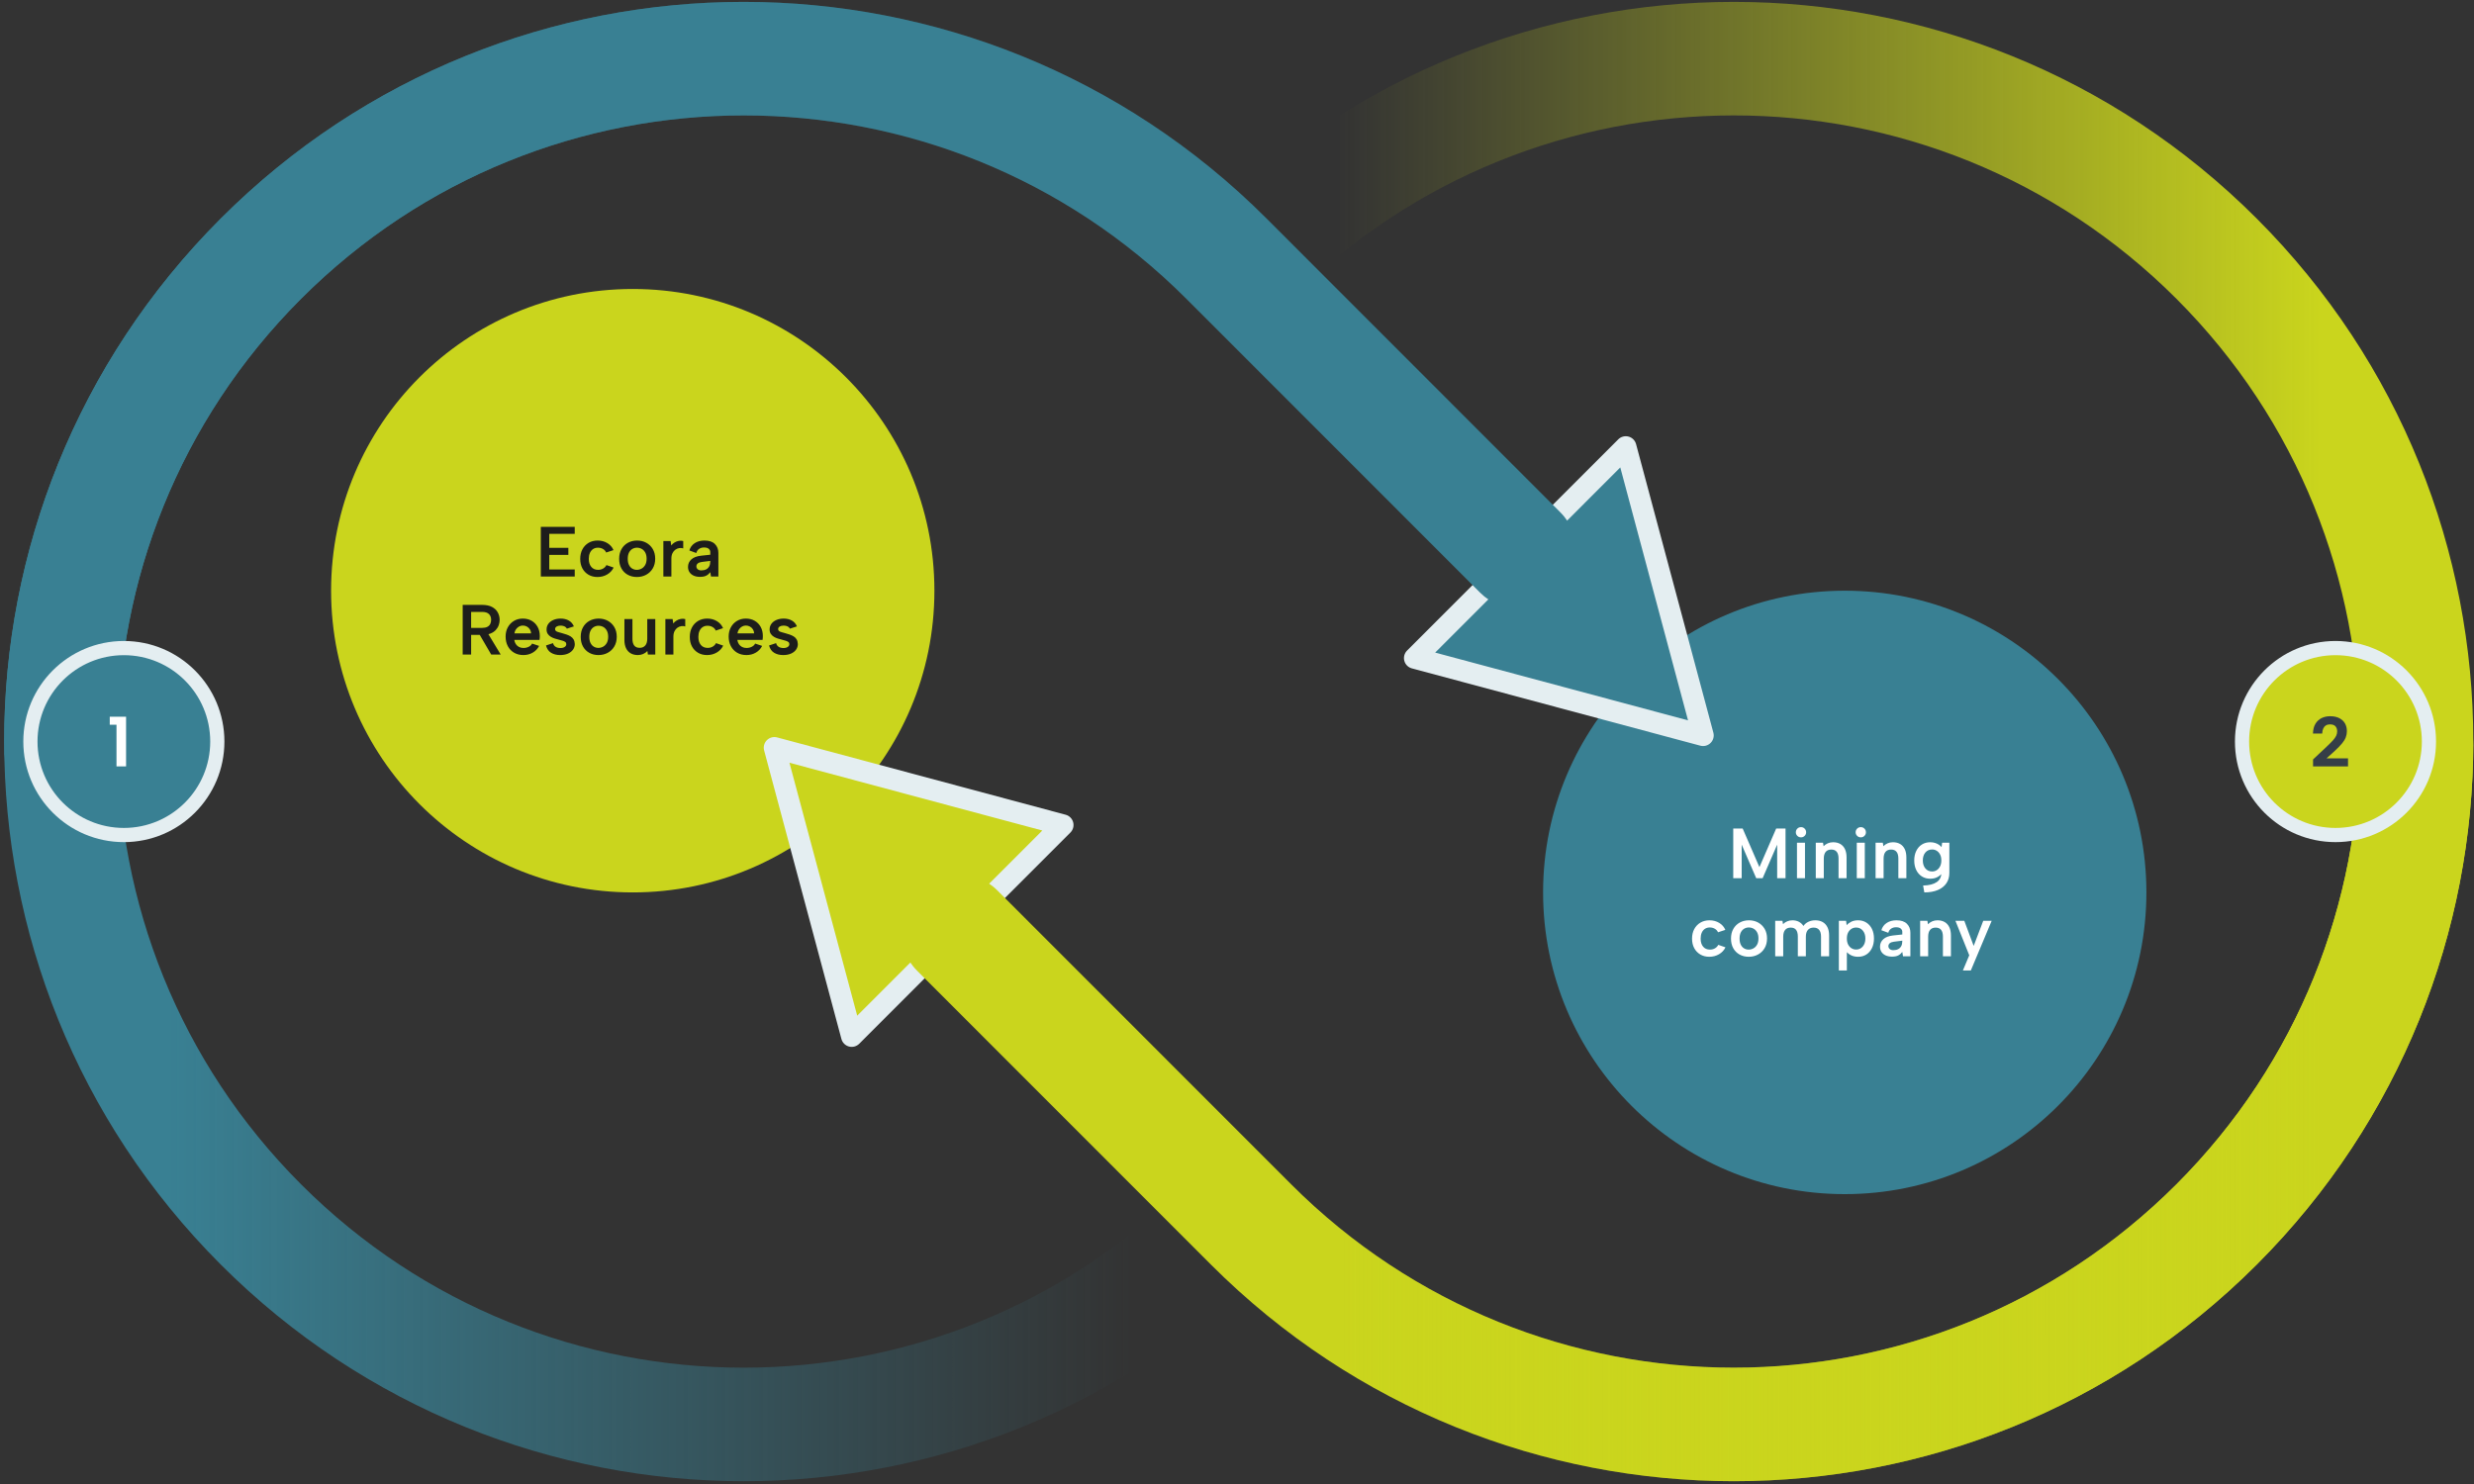
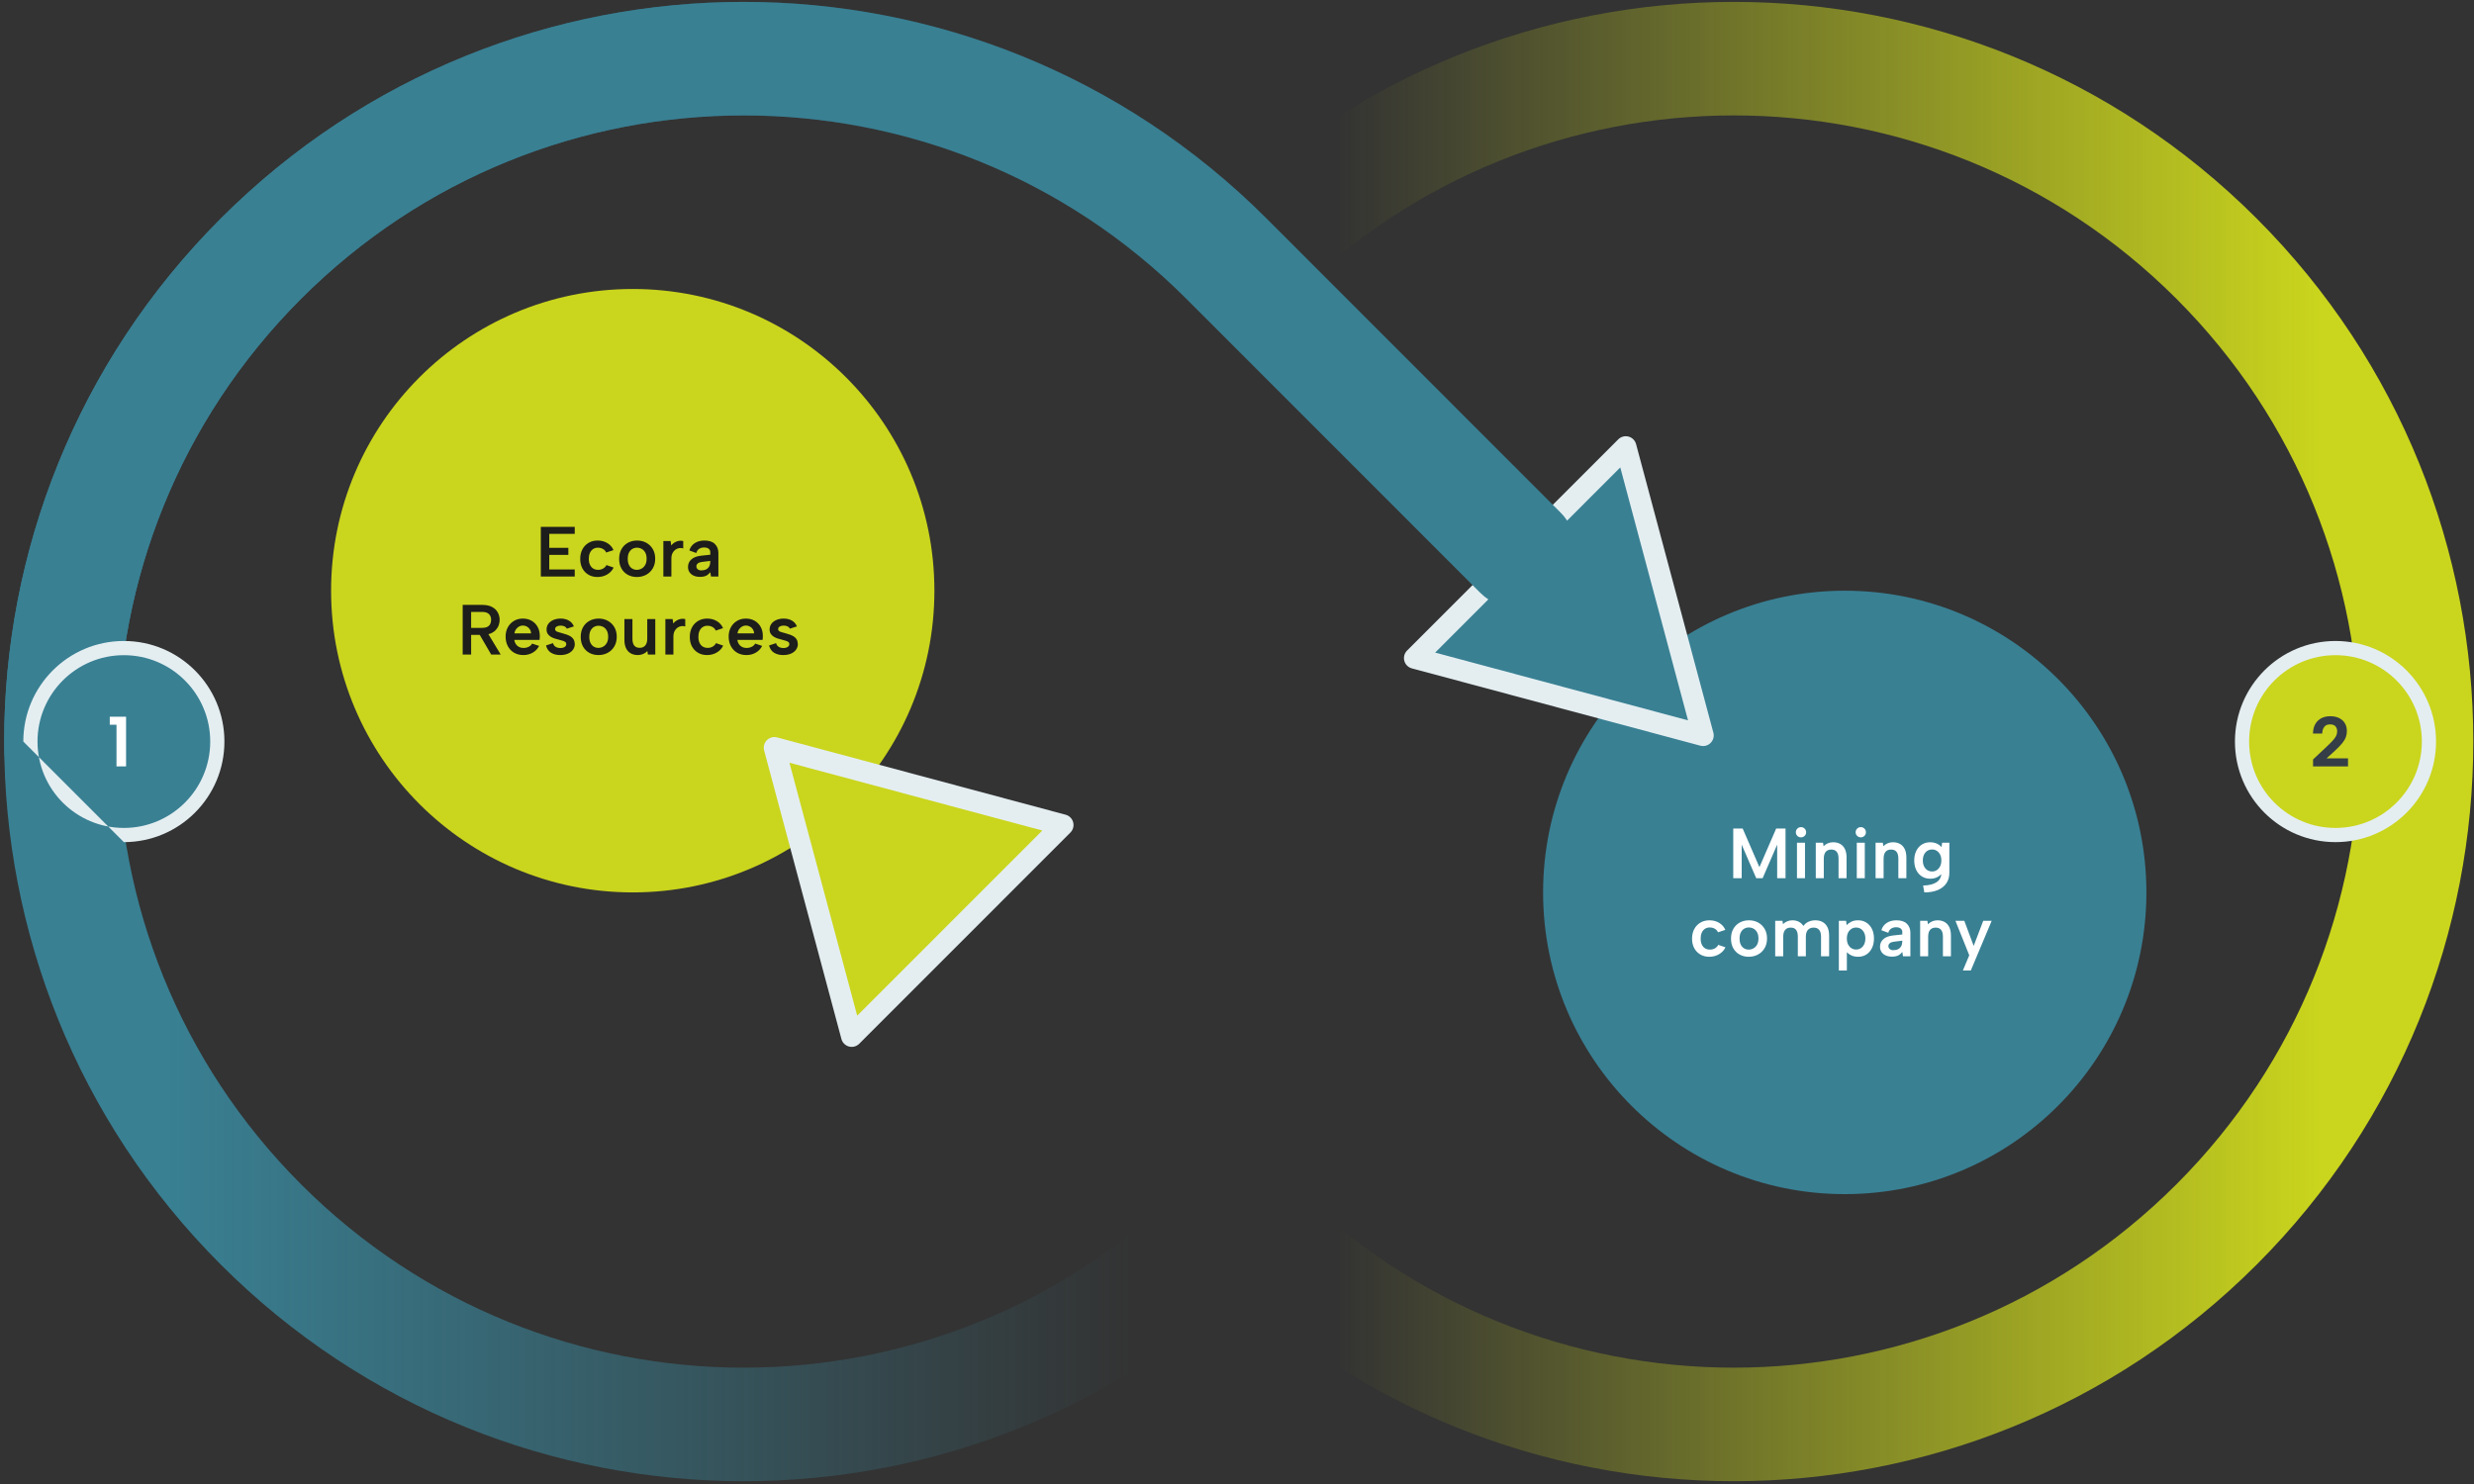
<svg xmlns="http://www.w3.org/2000/svg" width="805" height="483" viewBox="0 0 805 483" fill="none">
  <rect x="0" y="0" width="805" height="483" fill="#333333" stroke="none" />
  <path d="M529.007 145.444L554.157 239.354L460.292 214.191L529.007 145.444Z" fill="#398093" />
  <mask id="mask0_2034_4028" style="mask-type:luminance" maskUnits="userSpaceOnUse" x="86" y="75" width="239" height="218">
    <path d="M324.817 75.578H86.958V292.764H324.817V75.578Z" fill="white" />
  </mask>
  <g mask="url(#mask0_2034_4028)">
    <path d="M205.887 290.455C260.095 290.455 304.041 246.488 304.041 192.254C304.041 138.02 260.095 94.056 205.887 94.056C151.678 94.056 107.732 138.02 107.732 192.254C107.732 246.488 151.678 290.455 205.887 290.455Z" fill="#CAD51D" />
  </g>
  <mask id="mask1_2034_4028" style="mask-type:luminance" maskUnits="userSpaceOnUse" x="481" y="173" width="239" height="218">
    <path d="M719.179 173.779H481.321V390.964H719.179V173.779Z" fill="white" />
  </mask>
  <g mask="url(#mask1_2034_4028)">
    <path d="M600.25 388.655C654.459 388.655 698.404 344.688 698.404 290.454C698.404 236.22 654.459 192.256 600.25 192.256C546.041 192.256 502.096 236.22 502.096 290.454C502.096 344.688 546.041 388.655 600.25 388.655Z" fill="#398093" />
  </g>
  <path d="M250.237 210.084C250.53 211.177 251.084 211.971 251.899 212.463C252.716 212.955 253.692 213.202 254.83 213.202C255.816 213.202 256.666 213.045 257.381 212.729C258.097 212.412 258.649 211.983 259.032 211.435C259.417 210.888 259.609 210.285 259.609 209.622C259.579 209.006 259.445 208.498 259.205 208.098C258.967 207.698 258.644 207.375 258.235 207.128C257.829 206.881 257.381 206.678 256.897 206.516C256.412 206.354 255.925 206.204 255.431 206.066C255.124 205.973 254.83 205.892 254.553 205.823C254.276 205.754 254.039 205.678 253.838 205.592C253.639 205.507 253.48 205.396 253.365 205.257C253.249 205.119 253.192 204.957 253.192 204.772C253.192 204.403 253.362 204.119 253.699 203.918C254.039 203.717 254.454 203.618 254.946 203.618C255.239 203.618 255.528 203.652 255.812 203.722C256.098 203.791 256.343 203.902 256.55 204.056C256.758 204.211 256.917 204.396 257.023 204.611L259.309 203.872C258.972 203.04 258.425 202.41 257.67 201.978C256.917 201.546 256.024 201.331 254.992 201.331C254.131 201.331 253.353 201.477 252.661 201.77C251.968 202.063 251.423 202.474 251.022 203.006C250.622 203.537 250.421 204.165 250.421 204.888C250.421 205.458 250.553 205.934 250.814 206.32C251.077 206.705 251.414 207.02 251.83 207.267C252.245 207.514 252.688 207.705 253.157 207.844C253.628 207.983 254.069 208.105 254.484 208.214C254.87 208.322 255.244 208.426 255.604 208.525C255.966 208.625 256.262 208.761 256.493 208.929C256.723 209.098 256.839 209.338 256.839 209.645C256.839 210.015 256.666 210.32 256.319 210.558C255.973 210.796 255.5 210.916 254.9 210.916C254.609 210.916 254.3 210.874 253.976 210.789C253.653 210.703 253.358 210.546 253.088 210.315C252.82 210.084 252.631 209.754 252.522 209.322L250.237 210.084ZM239.957 206.135C240.036 205.627 240.209 205.183 240.477 204.807C240.747 204.431 241.075 204.133 241.458 203.918C241.843 203.703 242.252 203.594 242.681 203.594C243.175 203.594 243.621 203.705 244.02 203.929C244.422 204.153 244.745 204.456 244.99 204.842C245.237 205.227 245.368 205.657 245.382 206.135H239.957ZM245.936 212.405C246.846 211.874 247.529 211.147 247.991 210.223L245.705 209.461C245.507 209.893 245.149 210.239 244.632 210.5C244.117 210.761 243.535 210.893 242.889 210.893C242.351 210.893 241.873 210.784 241.458 210.569C241.042 210.354 240.701 210.05 240.431 209.657C240.163 209.264 239.99 208.798 239.911 208.26H248.129C248.161 208.029 248.185 207.809 248.198 207.601C248.215 207.394 248.221 207.197 248.221 207.013C248.221 205.888 247.988 204.899 247.517 204.045C247.049 203.19 246.398 202.525 245.567 202.047C244.736 201.569 243.775 201.331 242.681 201.331C241.606 201.331 240.643 201.585 239.796 202.093C238.951 202.601 238.288 203.294 237.81 204.172C237.335 205.049 237.095 206.05 237.095 207.174C237.095 208.359 237.337 209.408 237.822 210.315C238.307 211.223 238.985 211.932 239.853 212.44C240.724 212.948 241.735 213.202 242.889 213.202C244.013 213.202 245.029 212.936 245.936 212.405ZM233.228 212.371C234.175 211.816 234.87 211.07 235.317 210.13L232.986 209.322C232.723 209.814 232.353 210.195 231.878 210.465C231.4 210.736 230.862 210.869 230.262 210.869C229.322 210.869 228.584 210.551 228.046 209.911C227.506 209.271 227.238 208.398 227.238 207.29C227.238 206.551 227.356 205.911 227.596 205.373C227.833 204.835 228.175 204.414 228.623 204.114C229.068 203.814 229.599 203.664 230.216 203.664C230.83 203.664 231.382 203.807 231.866 204.091C232.351 204.375 232.693 204.756 232.894 205.234L235.271 204.449C234.87 203.495 234.209 202.735 233.286 202.174C232.363 201.613 231.308 201.331 230.123 201.331C228.999 201.331 228.011 201.585 227.157 202.093C226.303 202.601 225.636 203.301 225.16 204.195C224.683 205.089 224.445 206.128 224.445 207.313C224.445 208.484 224.678 209.507 225.149 210.384C225.617 211.262 226.275 211.95 227.123 212.451C227.967 212.953 228.946 213.202 230.054 213.202C231.222 213.202 232.282 212.925 233.228 212.371ZM216.504 213.04H219.112V207.22C219.112 206.511 219.235 205.916 219.482 205.431C219.726 204.946 220.043 204.569 220.428 204.299C220.811 204.029 221.231 203.86 221.686 203.791C222.139 203.722 222.566 203.756 222.967 203.895V201.493C222.473 201.37 221.986 201.354 221.501 201.447C221.017 201.539 220.567 201.712 220.151 201.966C219.736 202.22 219.373 202.539 219.066 202.925L218.858 201.493H216.504V213.04ZM213.217 201.493H210.608V207.867C210.608 208.853 210.389 209.595 209.95 210.096C209.512 210.597 208.907 210.846 208.138 210.846C207.337 210.846 206.744 210.597 206.361 210.096C205.975 209.595 205.783 208.867 205.783 207.913V201.493H203.175V208.26C203.175 209.338 203.35 210.241 203.706 210.973C204.059 211.706 204.562 212.26 205.218 212.636C205.871 213.013 206.651 213.202 207.561 213.202C208.161 213.202 208.729 213.087 209.269 212.856C209.807 212.625 210.269 212.301 210.654 211.886L210.816 213.04H213.217V201.493ZM193.226 210.477C192.778 210.216 192.42 209.819 192.152 209.287C191.882 208.756 191.748 208.091 191.748 207.29C191.748 206.458 191.887 205.777 192.164 205.246C192.441 204.715 192.805 204.317 193.26 204.056C193.713 203.795 194.209 203.664 194.749 203.664C195.303 203.664 195.818 203.795 196.296 204.056C196.771 204.317 197.157 204.715 197.45 205.246C197.741 205.777 197.889 206.442 197.889 207.244C197.889 208.075 197.734 208.756 197.427 209.287C197.118 209.819 196.723 210.216 196.238 210.477C195.753 210.738 195.241 210.869 194.703 210.869C194.163 210.869 193.671 210.738 193.226 210.477ZM197.739 212.475C198.639 211.99 199.354 211.301 199.885 210.408C200.416 209.514 200.682 208.461 200.682 207.244C200.682 206.043 200.419 204.999 199.897 204.114C199.373 203.23 198.669 202.544 197.785 202.059C196.898 201.574 195.903 201.331 194.795 201.331C193.701 201.331 192.709 201.574 191.817 202.059C190.924 202.544 190.225 203.232 189.717 204.126C189.209 205.019 188.955 206.073 188.955 207.29C188.955 208.491 189.2 209.535 189.694 210.419C190.185 211.304 190.871 211.99 191.748 212.475C192.625 212.96 193.618 213.202 194.726 213.202C195.834 213.202 196.838 212.96 197.739 212.475ZM177.66 210.084C177.951 211.177 178.505 211.971 179.322 212.463C180.137 212.955 181.113 213.202 182.254 213.202C183.237 213.202 184.089 213.045 184.804 212.729C185.52 212.412 186.07 211.983 186.455 211.435C186.838 210.888 187.032 210.285 187.032 209.622C187 209.006 186.866 208.498 186.628 208.098C186.388 207.698 186.065 207.375 185.659 207.128C185.25 206.881 184.804 206.678 184.32 206.516C183.835 206.354 183.346 206.204 182.854 206.066C182.545 205.973 182.254 205.892 181.977 205.823C181.7 205.754 181.46 205.678 181.261 205.592C181.06 205.507 180.903 205.396 180.788 205.257C180.672 205.119 180.615 204.957 180.615 204.772C180.615 204.403 180.783 204.119 181.123 203.918C181.46 203.717 181.875 203.618 182.369 203.618C182.66 203.618 182.949 203.652 183.235 203.722C183.519 203.791 183.766 203.902 183.973 204.056C184.181 204.211 184.338 204.396 184.447 204.611L186.732 203.872C186.393 203.04 185.846 202.41 185.093 201.978C184.338 201.546 183.445 201.331 182.415 201.331C181.552 201.331 180.776 201.477 180.084 201.77C179.391 202.063 178.844 202.474 178.445 203.006C178.043 203.537 177.845 204.165 177.845 204.888C177.845 205.458 177.974 205.934 178.237 206.32C178.498 206.705 178.837 207.02 179.253 207.267C179.668 207.514 180.109 207.705 180.58 207.844C181.049 207.983 181.492 208.105 181.907 208.214C182.291 208.322 182.665 208.426 183.027 208.525C183.387 208.625 183.685 208.761 183.916 208.929C184.147 209.098 184.262 209.338 184.262 209.645C184.262 210.015 184.089 210.32 183.743 210.558C183.396 210.796 182.923 210.916 182.323 210.916C182.03 210.916 181.723 210.874 181.4 210.789C181.076 210.703 180.779 210.546 180.511 210.315C180.241 210.084 180.051 209.754 179.945 209.322L177.66 210.084ZM167.381 206.135C167.457 205.627 167.63 205.183 167.9 204.807C168.17 204.431 168.495 204.133 168.881 203.918C169.266 203.703 169.673 203.594 170.104 203.594C170.596 203.594 171.044 203.705 171.443 203.929C171.843 204.153 172.166 204.456 172.413 204.842C172.66 205.227 172.789 205.657 172.805 206.135H167.381ZM173.359 212.405C174.267 211.874 174.952 211.147 175.414 210.223L173.128 209.461C172.928 209.893 172.57 210.239 172.055 210.5C171.54 210.761 170.959 210.893 170.312 210.893C169.774 210.893 169.297 210.784 168.881 210.569C168.465 210.354 168.124 210.05 167.854 209.657C167.584 209.264 167.411 208.798 167.334 208.26H175.552C175.582 208.029 175.605 207.809 175.622 207.601C175.638 207.394 175.645 207.197 175.645 207.013C175.645 205.888 175.409 204.899 174.941 204.045C174.472 203.19 173.821 202.525 172.99 202.047C172.159 201.569 171.196 201.331 170.104 201.331C169.026 201.331 168.066 201.585 167.219 202.093C166.372 202.601 165.712 203.294 165.234 204.172C164.756 205.049 164.518 206.05 164.518 207.174C164.518 208.359 164.76 209.408 165.245 210.315C165.73 211.223 166.406 211.932 167.277 212.44C168.147 212.948 169.158 213.202 170.312 213.202C171.436 213.202 172.452 212.936 173.359 212.405ZM155.582 205.742L159.83 213.04H162.923L158.514 205.742H155.582ZM150.55 196.874V213.04H153.297V206.643H156.875C157.921 206.643 158.809 206.5 159.541 206.216C160.273 205.932 160.862 205.546 161.307 205.061C161.753 204.576 162.076 204.049 162.277 203.479C162.477 202.909 162.577 202.331 162.577 201.747C162.577 200.869 162.369 200.056 161.953 199.31C161.538 198.564 160.91 197.971 160.072 197.532C159.234 197.093 158.168 196.874 156.875 196.874H150.55ZM159.483 203.144C159.269 203.537 158.948 203.837 158.525 204.045C158.103 204.253 157.551 204.357 156.875 204.357H153.297V199.16H156.875C157.874 199.16 158.613 199.391 159.091 199.853C159.569 200.315 159.807 200.945 159.807 201.747C159.807 202.285 159.698 202.752 159.483 203.144Z" fill="#1D1D1B" />
  <path d="M231.116 182.716C231.116 183.347 231.003 183.878 230.781 184.31C230.557 184.742 230.227 185.072 229.789 185.303C229.35 185.534 228.814 185.649 228.184 185.649C227.69 185.649 227.302 185.522 227.018 185.268C226.732 185.014 226.591 184.709 226.591 184.356C226.591 183.97 226.737 183.652 227.03 183.398C227.321 183.144 227.759 182.977 228.346 182.901L231.116 182.555V182.716ZM233.748 187.636V179.945C233.748 178.774 233.369 177.813 232.616 177.058C231.862 176.303 230.73 175.926 229.223 175.926C227.976 175.926 226.917 176.21 226.049 176.781C225.179 177.351 224.597 178.143 224.306 179.16L226.568 179.991C226.721 179.391 227.025 178.94 227.48 178.64C227.933 178.34 228.468 178.19 229.084 178.19C229.791 178.19 230.308 178.34 230.631 178.64C230.954 178.94 231.116 179.275 231.116 179.645V180.545L228.092 180.869C226.707 181.023 225.656 181.428 224.941 182.081C224.225 182.735 223.867 183.548 223.867 184.518C223.867 185.164 224.024 185.73 224.341 186.215C224.655 186.7 225.105 187.077 225.691 187.347C226.275 187.617 226.968 187.751 227.769 187.751C228.614 187.751 229.292 187.619 229.8 187.358C230.308 187.097 230.747 186.719 231.116 186.227L231.347 187.636H233.748ZM215.848 187.636H218.457V181.816C218.457 181.107 218.579 180.511 218.826 180.026C219.071 179.541 219.387 179.164 219.772 178.894C220.156 178.624 220.576 178.455 221.03 178.386C221.483 178.317 221.91 178.351 222.312 178.49V176.088C221.818 175.966 221.33 175.949 220.846 176.042C220.361 176.134 219.911 176.307 219.495 176.561C219.08 176.816 218.717 177.134 218.41 177.52L218.203 176.088H215.848V187.636ZM205.735 185.072C205.287 184.811 204.929 184.414 204.661 183.883C204.391 183.351 204.257 182.686 204.257 181.885C204.257 181.053 204.396 180.372 204.673 179.841C204.95 179.31 205.315 178.913 205.769 178.652C206.222 178.391 206.718 178.259 207.258 178.259C207.812 178.259 208.327 178.391 208.805 178.652C209.281 178.913 209.666 179.31 209.959 179.841C210.25 180.372 210.398 181.037 210.398 181.839C210.398 182.67 210.243 183.351 209.936 183.883C209.627 184.414 209.232 184.811 208.747 185.072C208.263 185.333 207.75 185.465 207.212 185.465C206.672 185.465 206.18 185.333 205.735 185.072ZM210.248 187.07C211.148 186.585 211.864 185.897 212.395 185.003C212.926 184.109 213.191 183.056 213.191 181.839C213.191 180.638 212.928 179.594 212.406 178.709C211.882 177.825 211.178 177.139 210.294 176.654C209.408 176.169 208.413 175.926 207.305 175.926C206.21 175.926 205.218 176.169 204.327 176.654C203.433 177.139 202.734 177.827 202.226 178.721C201.718 179.615 201.464 180.668 201.464 181.885C201.464 183.086 201.709 184.13 202.203 185.014C202.695 185.899 203.38 186.585 204.257 187.07C205.135 187.555 206.127 187.797 207.235 187.797C208.343 187.797 209.347 187.555 210.248 187.07ZM197.575 186.966C198.521 186.412 199.218 185.666 199.664 184.726L197.332 183.917C197.071 184.409 196.702 184.79 196.224 185.06C195.746 185.331 195.208 185.465 194.608 185.465C193.669 185.465 192.93 185.146 192.392 184.506C191.854 183.866 191.584 182.993 191.584 181.885C191.584 181.146 191.704 180.506 191.942 179.968C192.18 179.43 192.524 179.01 192.969 178.709C193.415 178.409 193.946 178.259 194.562 178.259C195.178 178.259 195.728 178.402 196.213 178.686C196.697 178.97 197.039 179.351 197.24 179.829L199.617 179.044C199.218 178.09 198.556 177.331 197.632 176.769C196.709 176.208 195.654 175.926 194.47 175.926C193.345 175.926 192.357 176.18 191.503 176.688C190.649 177.197 189.984 177.896 189.507 178.79C189.029 179.684 188.791 180.723 188.791 181.908C188.791 183.079 189.026 184.102 189.495 184.98C189.964 185.857 190.622 186.546 191.469 187.047C192.316 187.548 193.292 187.797 194.4 187.797C195.571 187.797 196.628 187.52 197.575 186.966ZM187.009 171.469H175.975V187.636H187.009V185.349H178.722V180.592H184.931V178.305H178.722V173.755H187.009V171.469Z" fill="#1D1D1B" />
  <path d="M277.129 337.265L251.979 243.355L345.844 268.518L277.129 337.265Z" fill="#CAD51D" />
  <path fill-rule="evenodd" clip-rule="evenodd" d="M249.531 240.906C250.406 240.031 251.681 239.689 252.875 240.009L346.741 265.171C347.935 265.492 348.869 266.426 349.189 267.621C349.509 268.817 349.168 270.092 348.293 270.967L279.578 339.715C278.703 340.59 277.428 340.932 276.233 340.611C275.038 340.291 274.105 339.357 273.785 338.162L248.635 244.252C248.314 243.057 248.656 241.781 249.531 240.906ZM256.876 248.255L278.922 330.573L339.155 270.311L256.876 248.255Z" fill="#E4EEF1" />
  <mask id="mask2_2034_4028" style="mask-type:luminance" maskUnits="userSpaceOnUse" x="271" y="241" width="555" height="244">
    <path d="M825.466 241.653H271.444V484.152H825.466V241.653Z" fill="white" />
  </mask>
  <g mask="url(#mask2_2034_4028)">
-     <path fill-rule="evenodd" clip-rule="evenodd" d="M708.181 97.255C628.636 17.672 499.667 17.672 420.122 97.255C412.91 104.47 401.217 104.47 394.005 97.255C386.793 90.039 386.793 78.341 394.005 71.125C487.974 -22.889 640.329 -22.889 734.298 71.125L721.423 84.006L734.298 71.126C828.265 165.14 828.265 317.566 734.298 411.58L734.298 411.58C640.328 505.591 487.974 505.591 394.005 411.58L407.063 398.515L394.005 411.58L298.425 315.954C291.213 308.739 291.213 297.041 298.425 289.825C305.637 282.61 317.329 282.61 324.541 289.825L420.122 385.451C499.667 465.032 628.636 465.032 708.181 385.451C787.724 305.867 787.724 176.838 708.181 97.255Z" fill="#CAD51D" />
-   </g>
+     </g>
  <path fill-rule="evenodd" clip-rule="evenodd" d="M97.952 97.253C177.497 17.67 306.466 17.67 386.011 97.253L481.591 192.879C488.803 200.094 500.496 200.094 507.708 192.879C514.92 185.664 514.92 173.965 507.708 166.75L412.128 71.124L399.069 84.189L412.128 71.124C318.158 -22.89 165.804 -22.89 71.835 71.124L71.835 71.124C-22.132 165.138 -22.132 317.565 71.835 411.578L84.893 398.514L71.835 411.579C165.804 505.593 318.158 505.593 412.128 411.579C419.34 404.363 419.34 392.665 412.128 385.449C404.916 378.234 393.223 378.234 386.011 385.449C306.466 465.033 177.497 465.033 97.952 385.45C18.408 305.866 18.408 176.837 97.951 97.253" fill="url(#paint0_linear_2034_4028)" />
  <path fill-rule="evenodd" clip-rule="evenodd" d="M708.182 97.254C628.637 17.671 499.668 17.671 420.123 97.254C412.911 104.47 401.218 104.47 394.006 97.254C386.794 90.039 386.794 78.341 394.006 71.125C487.975 -22.889 640.329 -22.889 734.299 71.125L721.424 84.006L734.299 71.125C828.266 165.139 828.266 317.566 734.299 411.579L734.299 411.58C640.329 505.591 487.975 505.591 394.006 411.58L407.064 398.515L394.006 411.58L298.426 315.954C291.214 308.739 291.214 297.04 298.426 289.825C305.638 282.61 317.33 282.61 324.542 289.825L420.123 385.45C499.668 465.031 628.637 465.031 708.182 385.45C787.725 305.867 787.725 176.837 708.182 97.254Z" fill="url(#paint1_linear_2034_4028)" />
  <path d="M642.201 307.868L639.153 299.692H636.268L640.769 310.917L638.692 315.859H641.277L648.064 299.692H645.317L642.201 307.868ZM624.783 311.24H627.392V304.866C627.392 303.896 627.6 303.161 628.015 302.66C628.431 302.159 629.038 301.91 629.839 301.91C630.624 301.91 631.212 302.157 631.605 302.649C631.997 303.141 632.194 303.873 632.194 304.843V311.24H634.802V304.496C634.802 303.404 634.624 302.492 634.271 301.759C633.916 301.027 633.412 300.473 632.759 300.097C632.104 299.72 631.323 299.531 630.416 299.531C629.8 299.531 629.227 299.646 628.696 299.877C628.165 300.108 627.706 300.425 627.323 300.824L627.138 299.692H624.783V311.24ZM618.976 306.321C618.976 306.951 618.862 307.482 618.641 307.914C618.417 308.346 618.087 308.676 617.648 308.907C617.21 309.138 616.674 309.254 616.044 309.254C615.55 309.254 615.162 309.127 614.878 308.873C614.592 308.619 614.451 308.314 614.451 307.961C614.451 307.575 614.596 307.256 614.89 307.002C615.18 306.748 615.619 306.582 616.205 306.506L618.976 306.159V306.321ZM621.607 311.24V303.549C621.607 302.378 621.229 301.418 620.476 300.662C619.721 299.907 618.59 299.531 617.083 299.531C615.836 299.531 614.776 299.815 613.909 300.385C613.038 300.956 612.457 301.748 612.166 302.764L614.428 303.596C614.58 302.995 614.885 302.545 615.34 302.244C615.792 301.944 616.328 301.794 616.944 301.794C617.65 301.794 618.168 301.944 618.491 302.244C618.814 302.545 618.976 302.88 618.976 303.249V304.15L615.951 304.473C614.566 304.628 613.516 305.032 612.801 305.686C612.085 306.339 611.727 307.152 611.727 308.122C611.727 308.769 611.884 309.335 612.2 309.82C612.514 310.305 612.964 310.681 613.551 310.951C614.135 311.222 614.827 311.355 615.628 311.355C616.473 311.355 617.152 311.224 617.66 310.963C618.168 310.702 618.606 310.323 618.976 309.831L619.206 311.24H621.607ZM606.122 308.053C605.559 308.716 604.841 309.046 603.964 309.046C603.41 309.046 602.904 308.907 602.452 308.63C601.997 308.353 601.632 307.949 601.355 307.418C601.078 306.887 600.94 306.235 600.94 305.466C600.94 304.681 601.078 304.027 601.355 303.503C601.632 302.979 601.997 302.579 602.452 302.302C602.904 302.025 603.41 301.886 603.964 301.886C604.841 301.886 605.559 302.217 606.122 302.88C606.683 303.542 606.965 304.404 606.965 305.466C606.965 306.529 606.683 307.39 606.122 308.053ZM602.209 310.859C602.886 311.222 603.687 311.402 604.61 311.402C605.626 311.402 606.517 311.155 607.288 310.663C608.057 310.171 608.662 309.478 609.1 308.584C609.539 307.69 609.758 306.651 609.758 305.466C609.758 304.265 609.539 303.221 609.1 302.337C608.662 301.452 608.052 300.762 607.276 300.27C606.498 299.778 605.61 299.531 604.61 299.531C603.733 299.531 602.985 299.686 602.371 299.993C601.755 300.3 601.254 300.679 600.871 301.124L600.686 299.692H598.331V315.859H600.94V309.462L600.64 309.531C601.009 310.055 601.531 310.496 602.209 310.859ZM577.622 311.24H580.231V304.866C580.231 303.896 580.439 303.161 580.854 302.66C581.27 302.159 581.877 301.91 582.678 301.91C583.463 301.91 584.042 302.157 584.421 302.649C584.797 303.141 584.986 303.873 584.986 304.843V311.24H587.595V304.889C587.595 303.903 587.816 303.161 588.264 302.66C588.71 302.159 589.333 301.91 590.134 301.91C590.919 301.91 591.515 302.157 591.923 302.649C592.329 303.141 592.535 303.873 592.535 304.843V311.24H595.166V304.496C595.166 303.404 594.982 302.492 594.612 301.759C594.243 301.027 593.724 300.473 593.054 300.097C592.385 299.72 591.595 299.531 590.688 299.531C589.887 299.531 589.141 299.688 588.449 300.004C587.756 300.321 587.209 300.778 586.81 301.378C586.424 300.778 585.924 300.321 585.309 300.004C584.693 299.688 584.001 299.531 583.232 299.531C582.616 299.531 582.045 299.642 581.524 299.866C581 300.09 580.545 300.392 580.162 300.778L579.977 299.692H577.622V311.24ZM567.509 308.676C567.061 308.415 566.704 308.018 566.436 307.487C566.166 306.956 566.032 306.291 566.032 305.489C566.032 304.658 566.17 303.977 566.447 303.445C566.724 302.914 567.089 302.517 567.544 302.256C567.996 301.995 568.493 301.863 569.033 301.863C569.587 301.863 570.102 301.995 570.579 302.256C571.055 302.517 571.44 302.914 571.734 303.445C572.025 303.977 572.172 304.642 572.172 305.443C572.172 306.275 572.018 306.956 571.711 307.487C571.401 308.018 571.007 308.415 570.522 308.676C570.037 308.937 569.524 309.069 568.987 309.069C568.446 309.069 567.955 308.937 567.509 308.676ZM572.022 310.674C572.922 310.189 573.638 309.501 574.169 308.607C574.7 307.713 574.965 306.66 574.965 305.443C574.965 304.242 574.702 303.198 574.181 302.314C573.657 301.429 572.953 300.743 572.068 300.258C571.182 299.773 570.187 299.531 569.079 299.531C567.985 299.531 566.992 299.773 566.101 300.258C565.208 300.743 564.508 301.432 564 302.325C563.493 303.219 563.239 304.272 563.239 305.489C563.239 306.69 563.483 307.734 563.977 308.619C564.469 309.503 565.155 310.189 566.032 310.674C566.909 311.159 567.902 311.402 569.01 311.402C570.118 311.402 571.122 311.159 572.022 310.674ZM559.349 310.57C560.295 310.016 560.993 309.27 561.438 308.33L559.107 307.522C558.846 308.014 558.476 308.395 557.999 308.665C557.521 308.935 556.983 309.069 556.383 309.069C555.443 309.069 554.704 308.75 554.167 308.111C553.629 307.471 553.359 306.598 553.359 305.489C553.359 304.75 553.479 304.111 553.716 303.572C553.954 303.034 554.298 302.614 554.744 302.314C555.189 302.013 555.72 301.863 556.336 301.863C556.953 301.863 557.502 302.007 557.987 302.291C558.472 302.575 558.813 302.956 559.014 303.434L561.392 302.649C560.993 301.695 560.33 300.935 559.407 300.374C558.483 299.813 557.428 299.531 556.244 299.531C555.12 299.531 554.132 299.785 553.278 300.293C552.424 300.801 551.759 301.501 551.281 302.395C550.803 303.288 550.565 304.328 550.565 305.512C550.565 306.683 550.801 307.706 551.269 308.584C551.738 309.462 552.396 310.15 553.243 310.651C554.09 311.152 555.067 311.402 556.175 311.402C557.345 311.402 558.402 311.125 559.349 310.57Z" fill="white" />
  <path d="M626.487 277.463C627.041 276.81 627.78 276.482 628.704 276.482C629.225 276.482 629.715 276.62 630.169 276.897C630.622 277.175 630.989 277.579 631.266 278.11C631.543 278.641 631.681 279.292 631.681 280.062C631.681 280.801 631.543 281.44 631.266 281.978C630.989 282.517 630.626 282.93 630.181 283.214C629.733 283.498 629.241 283.641 628.704 283.641C627.78 283.641 627.041 283.311 626.487 282.648C625.933 281.985 625.656 281.124 625.656 280.062C625.656 278.983 625.933 278.117 626.487 277.463ZM631.751 275.72C631.52 275.426 631.222 275.161 630.862 274.923C630.499 274.685 630.084 274.491 629.615 274.345C629.144 274.2 628.625 274.126 628.057 274.126C627.041 274.126 626.141 274.373 625.356 274.865C624.571 275.357 623.96 276.05 623.521 276.944C623.083 277.837 622.863 278.877 622.863 280.062C622.863 281.246 623.083 282.286 623.521 283.179C623.96 284.073 624.571 284.766 625.356 285.258C626.141 285.75 627.041 285.997 628.057 285.997C628.981 285.997 629.777 285.812 630.446 285.443C631.116 285.073 631.626 284.627 631.981 284.103H631.681V284.126C631.681 285.42 631.176 286.413 630.169 287.106C629.161 287.798 627.688 288.168 625.749 288.214L626.141 290.454C627.849 290.454 629.311 290.196 630.527 289.681C631.741 289.166 632.674 288.434 633.32 287.487C633.967 286.54 634.29 285.413 634.29 284.103V274.288H631.935L631.751 275.72ZM610.285 285.835H612.893V279.461C612.893 278.491 613.101 277.757 613.516 277.255C613.932 276.754 614.539 276.505 615.34 276.505C616.125 276.505 616.714 276.752 617.106 277.244C617.498 277.736 617.695 278.468 617.695 279.438V285.835H620.303V279.092C620.303 277.999 620.125 277.087 619.772 276.355C619.417 275.623 618.913 275.068 618.26 274.692C617.605 274.315 616.824 274.126 615.917 274.126C615.301 274.126 614.728 274.242 614.197 274.472C613.666 274.703 613.207 275.02 612.824 275.419L612.639 274.288H610.285V285.835ZM606.66 272.048C606.984 271.724 607.145 271.338 607.145 270.893C607.145 270.415 606.984 270.015 606.66 269.692C606.337 269.368 605.945 269.207 605.483 269.207C605.005 269.207 604.606 269.368 604.283 269.692C603.96 270.015 603.798 270.415 603.798 270.893C603.798 271.338 603.96 271.724 604.283 272.048C604.606 272.371 605.005 272.532 605.483 272.532C605.945 272.532 606.337 272.371 606.66 272.048ZM604.167 285.835H606.776V274.288H604.167V285.835ZM590.825 285.835H593.433V279.461C593.433 278.491 593.641 277.757 594.056 277.255C594.472 276.754 595.079 276.505 595.88 276.505C596.665 276.505 597.254 276.752 597.646 277.244C598.038 277.736 598.235 278.468 598.235 279.438V285.835H600.843V279.092C600.843 277.999 600.665 277.087 600.312 276.355C599.957 275.623 599.453 275.068 598.8 274.692C598.145 274.315 597.364 274.126 596.457 274.126C595.841 274.126 595.268 274.242 594.737 274.472C594.206 274.703 593.747 275.02 593.364 275.419L593.179 274.288H590.825V285.835ZM587.2 272.048C587.524 271.724 587.685 271.338 587.685 270.893C587.685 270.415 587.524 270.015 587.2 269.692C586.877 269.368 586.485 269.207 586.023 269.207C585.545 269.207 585.146 269.368 584.823 269.692C584.499 270.015 584.338 270.415 584.338 270.893C584.338 271.338 584.499 271.724 584.823 272.048C585.146 272.371 585.545 272.532 586.023 272.532C586.485 272.532 586.877 272.371 587.2 272.048ZM584.707 285.835H587.316V274.288H584.707V285.835ZM566.718 274.911L571.45 285.835H573.528L578.26 274.911V285.835H580.984V269.669H577.937L572.489 282.232L567.041 269.669H563.971V285.835H566.718V274.911Z" fill="white" />
  <path fill-rule="evenodd" clip-rule="evenodd" d="M529.902 142.098C531.097 142.418 532.03 143.352 532.35 144.547L557.501 238.457C557.821 239.653 557.479 240.928 556.604 241.803C555.73 242.678 554.455 243.02 553.26 242.7L459.395 217.538C458.2 217.217 457.266 216.284 456.946 215.088C456.626 213.893 456.968 212.617 457.842 211.742L526.557 142.994C527.432 142.119 528.707 141.778 529.902 142.098ZM466.98 212.398L549.259 234.455L527.213 152.137L466.98 212.398Z" fill="#E4EEF1" />
  <path d="M759.931 271.778C776.725 271.778 790.34 258.159 790.34 241.355C790.34 224.553 776.725 210.932 759.931 210.932C743.138 210.932 729.522 224.553 729.522 241.355C729.522 258.159 743.138 271.778 759.931 271.778Z" fill="#CAD51D" />
  <path fill-rule="evenodd" clip-rule="evenodd" d="M759.931 213.241C744.412 213.241 731.831 225.828 731.831 241.355C731.831 256.882 744.412 269.469 759.931 269.469C775.451 269.469 788.032 256.882 788.032 241.355C788.032 225.828 775.451 213.241 759.931 213.241ZM727.214 241.355C727.214 223.277 741.862 208.622 759.931 208.622C778 208.622 792.648 223.277 792.648 241.355C792.648 259.433 778 274.088 759.931 274.088C741.862 274.088 727.214 259.433 727.214 241.355Z" fill="#E4EEF1" />
  <path d="M752.63 249.438H764.01V246.828H757.016L759.693 244.403C760.693 243.479 761.482 242.666 762.059 241.967C762.637 241.267 763.045 240.597 763.283 239.957C763.521 239.318 763.641 238.652 763.641 237.96C763.641 237.02 763.438 236.188 763.029 235.465C762.62 234.742 762.009 234.167 761.194 233.745C760.379 233.322 759.377 233.11 758.193 233.11C757.177 233.11 756.254 233.311 755.423 233.71C754.592 234.11 753.922 234.726 753.414 235.558C752.907 236.389 752.636 237.452 752.606 238.745H755.607C755.624 238.128 755.73 237.597 755.931 237.151C756.131 236.706 756.415 236.361 756.785 236.124C757.154 235.886 757.593 235.766 758.101 235.766C758.948 235.766 759.555 235.978 759.924 236.401C760.294 236.823 760.478 237.366 760.478 238.029C760.478 238.537 760.37 239.017 760.155 239.472C759.94 239.927 759.589 240.424 759.105 240.962C758.62 241.5 757.962 242.163 757.131 242.948L752.63 247.175V249.438Z" fill="#353E47" />
  <mask id="mask3_2034_4028" style="mask-type:luminance" maskUnits="userSpaceOnUse" x="-20" y="-18" width="555" height="265">
    <path d="M534.604 -17.013H-19.417V246.272H534.604V-17.013Z" fill="white" />
  </mask>
  <g mask="url(#mask3_2034_4028)">
    <path fill-rule="evenodd" clip-rule="evenodd" d="M97.952 97.253C177.497 17.67 306.466 17.67 386.011 97.253L481.591 192.878C488.803 200.094 500.496 200.094 507.708 192.878C514.92 185.663 514.92 173.965 507.708 166.749L412.128 71.124L399.069 84.188L412.128 71.124C318.158 -22.89 165.804 -22.89 71.835 71.124L71.835 71.124C-22.132 165.138 -22.132 317.564 71.835 411.578L84.893 398.514L71.835 411.578C165.804 505.592 318.158 505.592 412.128 411.578C419.34 404.363 419.34 392.664 412.128 385.449C404.916 378.234 393.223 378.234 386.011 385.449C306.466 465.032 177.497 465.032 97.952 385.449C18.408 305.866 18.408 176.836 97.951 97.253" fill="#398093" />
  </g>
  <path d="M40.303 271.778C57.097 271.778 70.712 258.159 70.712 241.355C70.712 224.553 57.097 210.932 40.303 210.932C23.51 210.932 9.895 224.553 9.895 241.355C9.895 258.159 23.51 271.778 40.303 271.778Z" fill="#398093" />
-   <path fill-rule="evenodd" clip-rule="evenodd" d="M40.303 213.241C24.784 213.241 12.203 225.828 12.203 241.355C12.203 256.882 24.784 269.469 40.303 269.469C55.823 269.469 68.404 256.882 68.404 241.355C68.404 225.828 55.823 213.241 40.303 213.241ZM7.586 241.355C7.586 223.277 22.234 208.622 40.303 208.622C58.373 208.622 73.02 223.277 73.02 241.355C73.02 259.433 58.373 274.088 40.303 274.088C22.234 274.088 7.586 259.433 7.586 241.355Z" fill="#E4EEF1" />
+   <path fill-rule="evenodd" clip-rule="evenodd" d="M40.303 213.241C24.784 213.241 12.203 225.828 12.203 241.355C12.203 256.882 24.784 269.469 40.303 269.469C55.823 269.469 68.404 256.882 68.404 241.355C68.404 225.828 55.823 213.241 40.303 213.241ZM7.586 241.355C7.586 223.277 22.234 208.622 40.303 208.622C58.373 208.622 73.02 223.277 73.02 241.355C73.02 259.433 58.373 274.088 40.303 274.088Z" fill="#E4EEF1" />
  <path d="M37.906 249.438H41.022V233.271H35.713V235.881H37.906V249.438Z" fill="white" />
  <defs>
    <linearGradient id="paint0_linear_2034_4028" x1="54.453" y1="295.926" x2="368.399" y2="295.926" gradientUnits="userSpaceOnUse">
      <stop stop-color="#398093" />
      <stop offset="1" stop-color="#398093" stop-opacity="0" />
    </linearGradient>
    <linearGradient id="paint1_linear_2034_4028" x1="435.343" y1="79.986" x2="755.06" y2="79.986" gradientUnits="userSpaceOnUse">
      <stop stop-color="#CAD51D" stop-opacity="0" />
      <stop offset="1" stop-color="#CAD51D" />
    </linearGradient>
  </defs>
</svg>